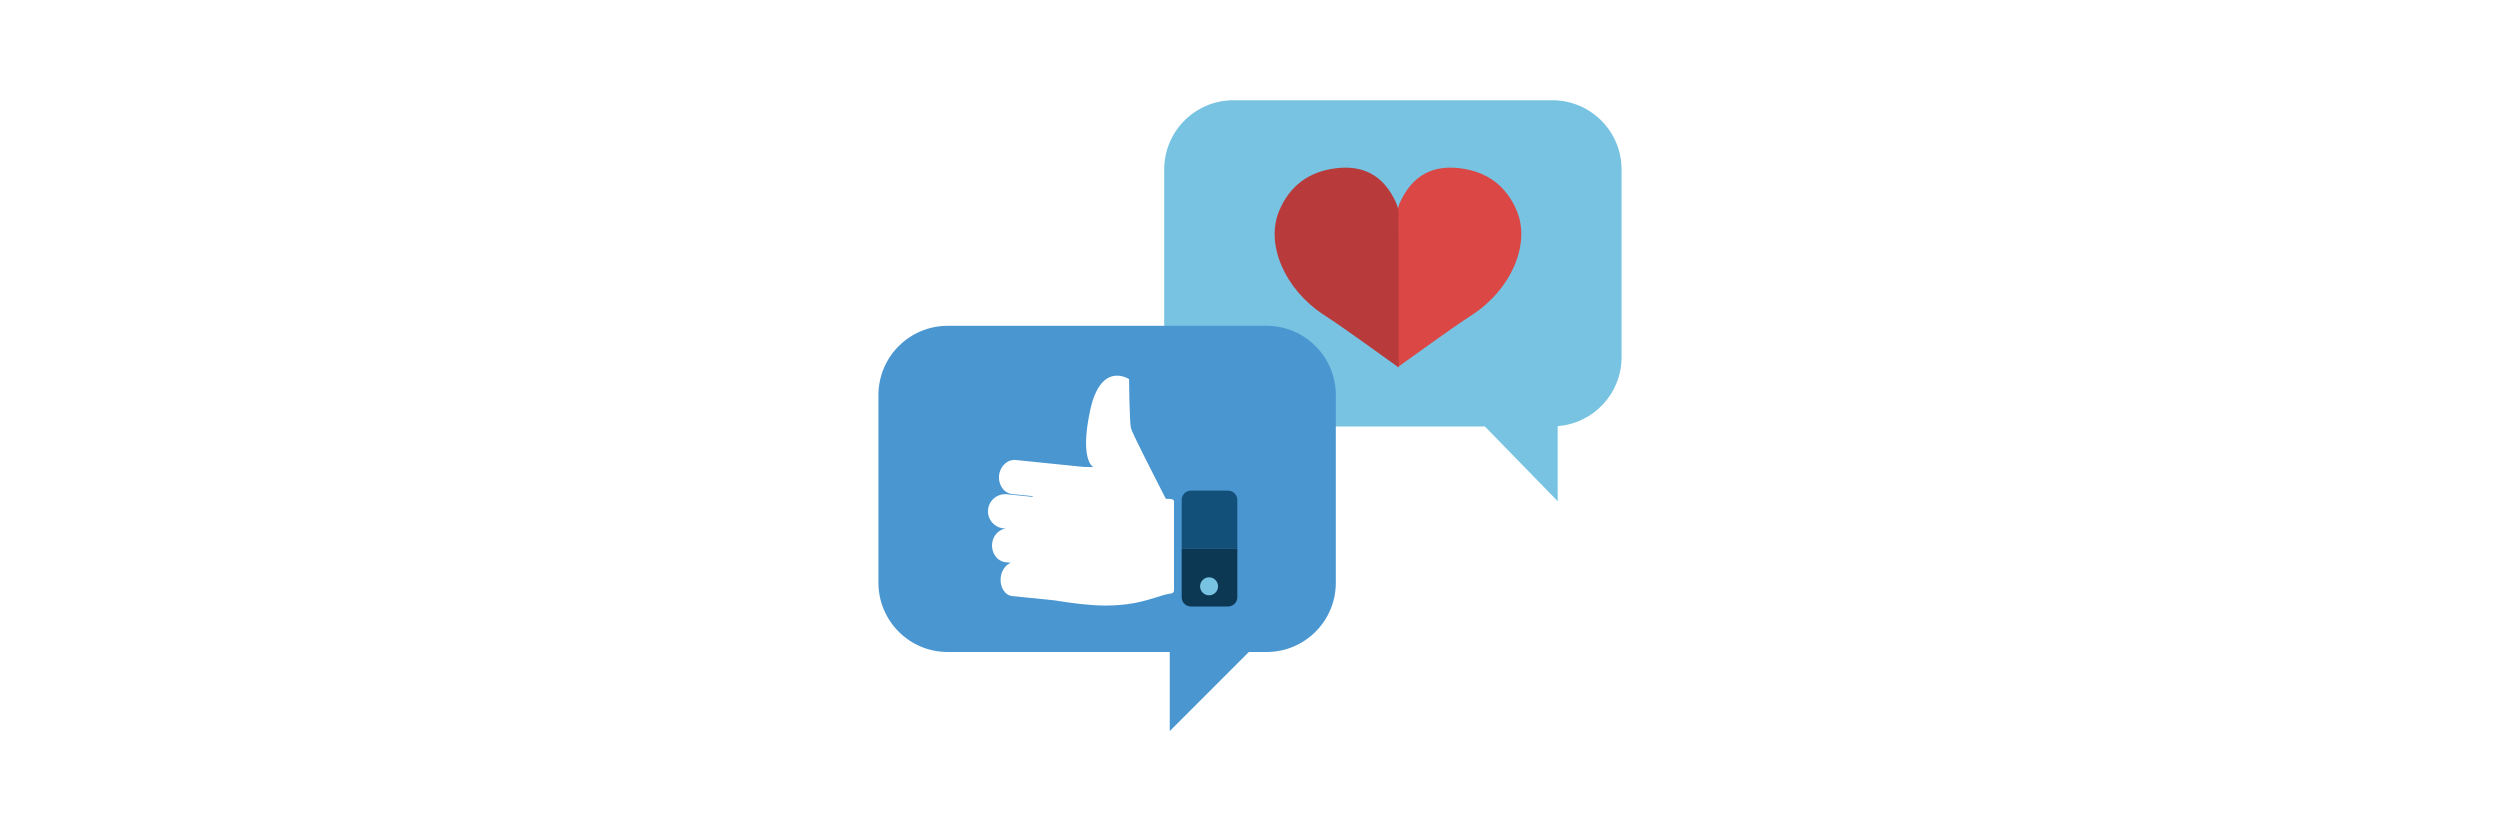
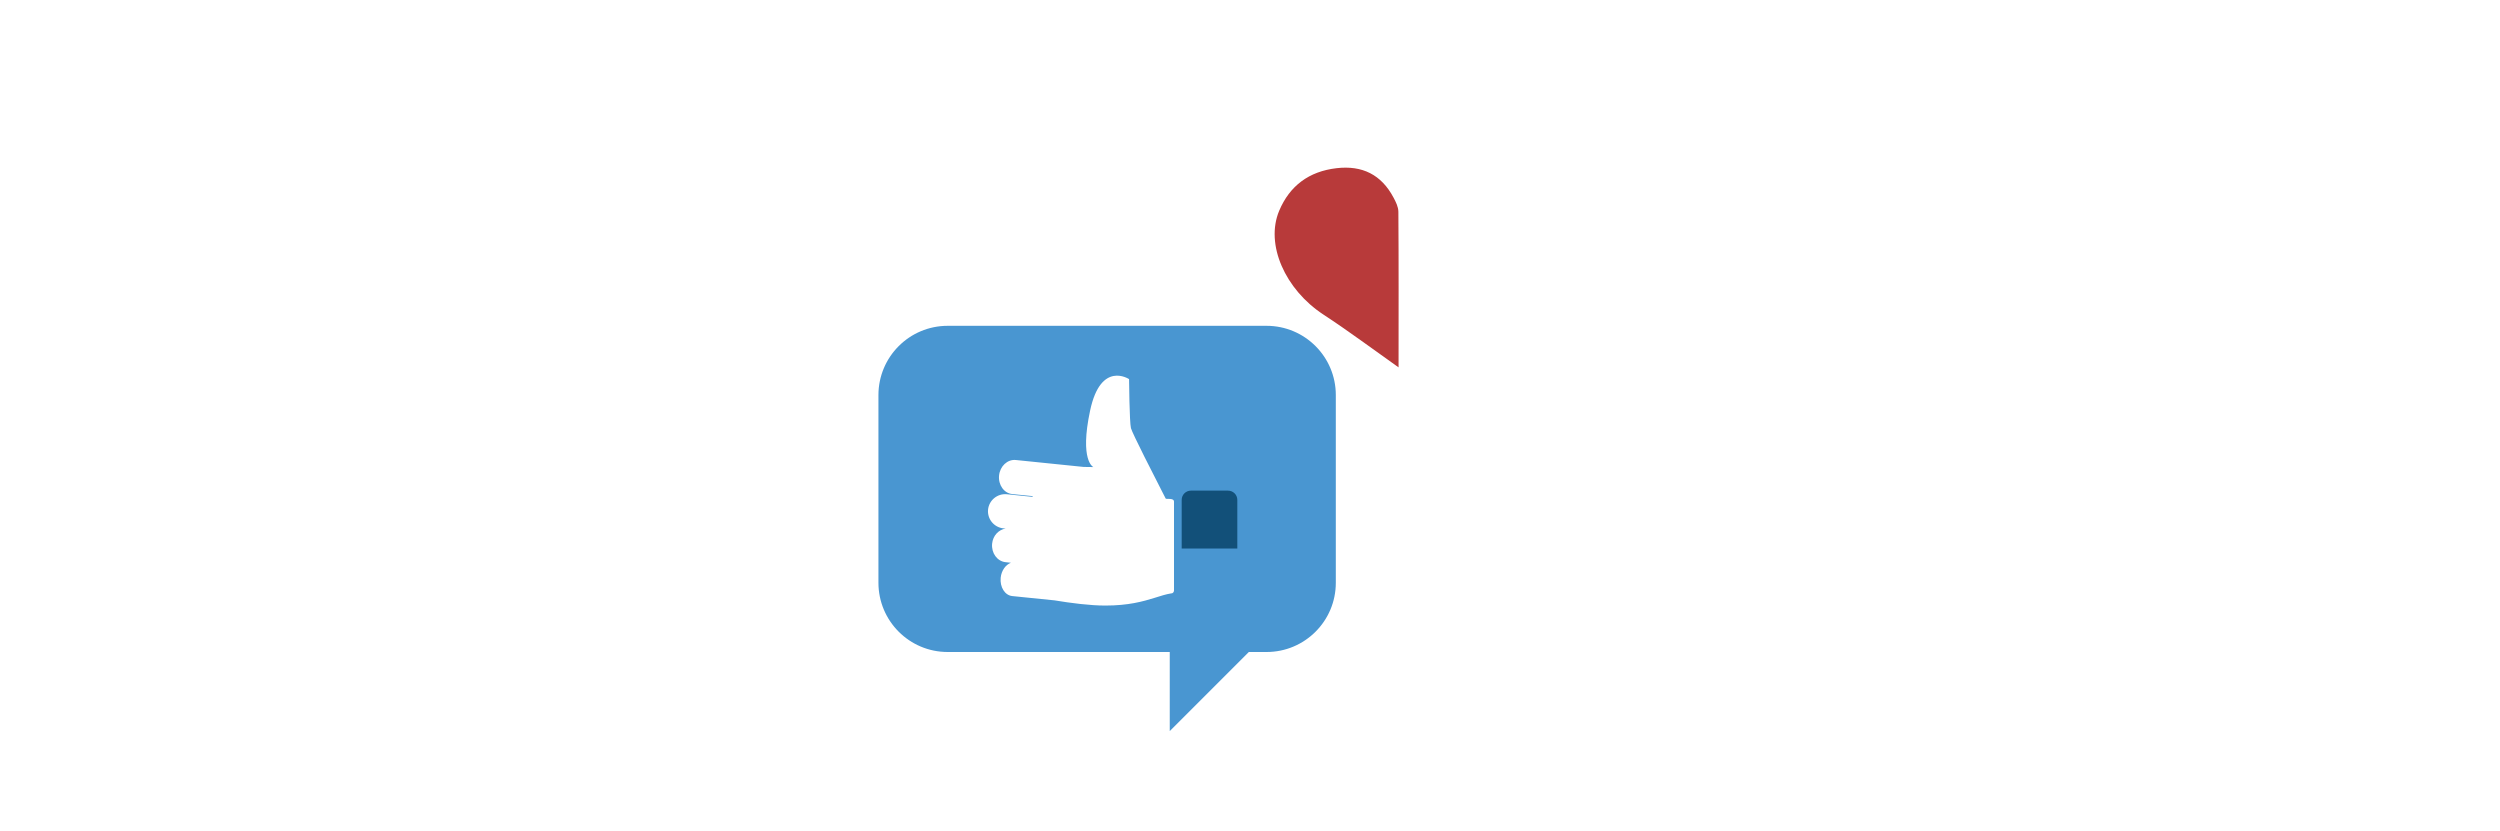
<svg xmlns="http://www.w3.org/2000/svg" id="Layer_1" data-name="Layer 1" width="400" height="133" viewBox="0 0 400 133">
  <defs>
    <style>
      .cls-1 {
        fill: #db4744;
      }

      .cls-1, .cls-2 {
        fill-rule: evenodd;
      }

      .cls-1, .cls-2, .cls-3, .cls-4, .cls-5, .cls-6, .cls-7 {
        stroke-width: 0px;
      }

      .cls-2 {
        fill: #b83a3a;
      }

      .cls-3 {
        fill: #77c3e1;
      }

      .cls-4 {
        fill: #4996d1;
      }

      .cls-5 {
        fill: #0c3854;
      }

      .cls-6 {
        fill: #125079;
      }

      .cls-7 {
        fill: #fff;
      }
    </style>
  </defs>
-   <rect class="cls-7" width="400" height="133" />
-   <path class="cls-3" d="m197.35,16.04h51.02c6.12,0,11.08,4.96,11.08,11.08v30.03c0,5.83-4.5,10.59-10.22,11.03v12.01l-11.65-11.96h-40.23c-6.12,0-11.08-4.96-11.08-11.08v-30.03c0-6.12,4.96-11.08,11.08-11.08Z" />
  <g>
-     <path class="cls-1" d="m223.58,58.78c4.05-2.86,7.96-5.79,12.04-8.46,6.09-3.99,9.33-11.2,7.06-16.6-1.69-4.01-4.78-6.3-9.18-6.81-4.12-.48-7.16,1.04-9.1,4.68-.38.7-.78,1.51-.79,2.28-.06,8.38-.04,16.76-.04,24.91Z" />
    <path class="cls-2" d="m223.77,58.78c-4.05-2.86-7.96-5.79-12.04-8.46-6.09-3.99-9.33-11.2-7.06-16.6,1.69-4.01,4.78-6.3,9.18-6.81,4.12-.48,7.16,1.04,9.1,4.68.38.7.78,1.51.79,2.28.06,8.38.03,16.76.03,24.91Z" />
  </g>
  <path class="cls-4" d="m151.63,52.13h51.02c6.12,0,11.08,4.96,11.08,11.08v30.03c0,6.12-4.96,11.08-11.08,11.08h-2.84l-12.65,12.65v-12.65h-35.53c-6.12,0-11.08-4.96-11.08-11.08v-30.03c0-6.12,4.96-11.08,11.08-11.08Z" />
  <g>
    <path class="cls-7" d="m186.5,79.75s-.17-.33-.45-.88c-1.29-2.51-4.9-9.57-5.1-10.37-.24-.98-.3-7.84-.3-7.84,0,0-4.52-3.02-6.23,5.02-1.72,8.04.51,9.05.51,9.05l-1.54-.02-10.87-1.11c-1.32-.13-2.52.98-2.67,2.48-.15,1.51.79,2.84,2.12,2.97l3.25.33v.12s-4.11-.42-4.11-.42c-1.51-.15-2.86.94-3.02,2.45-.15,1.51.95,2.85,2.46,3.01l.35.03c-1.11.17-2.03,1.12-2.16,2.41-.15,1.51.81,2.83,2.16,2.97l.85.09c-.84.31-1.52,1.23-1.64,2.39-.15,1.51.67,2.82,1.85,2.94l6.78.69c2.59.43,5.66.83,8.12.83,3.69,0,6.03-.66,7.86-1.23.99-.31,1.84-.59,2.68-.72.32,0,.44-.28.44-.48v-14.19c0-.69-1.33-.32-1.33-.52Z" />
    <g>
      <g>
        <path class="cls-6" d="m189.07,87.77v-7.79c0-.82.66-1.48,1.48-1.48h5.93c.82,0,1.49.66,1.49,1.48v7.79h-8.9Z" />
-         <path class="cls-5" d="m189.07,95.56v-7.79h8.9v7.79c0,.82-.67,1.48-1.49,1.48h-5.93c-.82,0-1.48-.66-1.48-1.48Z" />
      </g>
-       <path class="cls-3" d="m193.45,95.25c.8,0,1.44-.65,1.44-1.44s-.65-1.44-1.44-1.44-1.44.65-1.44,1.44.65,1.44,1.44,1.44Z" />
    </g>
  </g>
</svg>